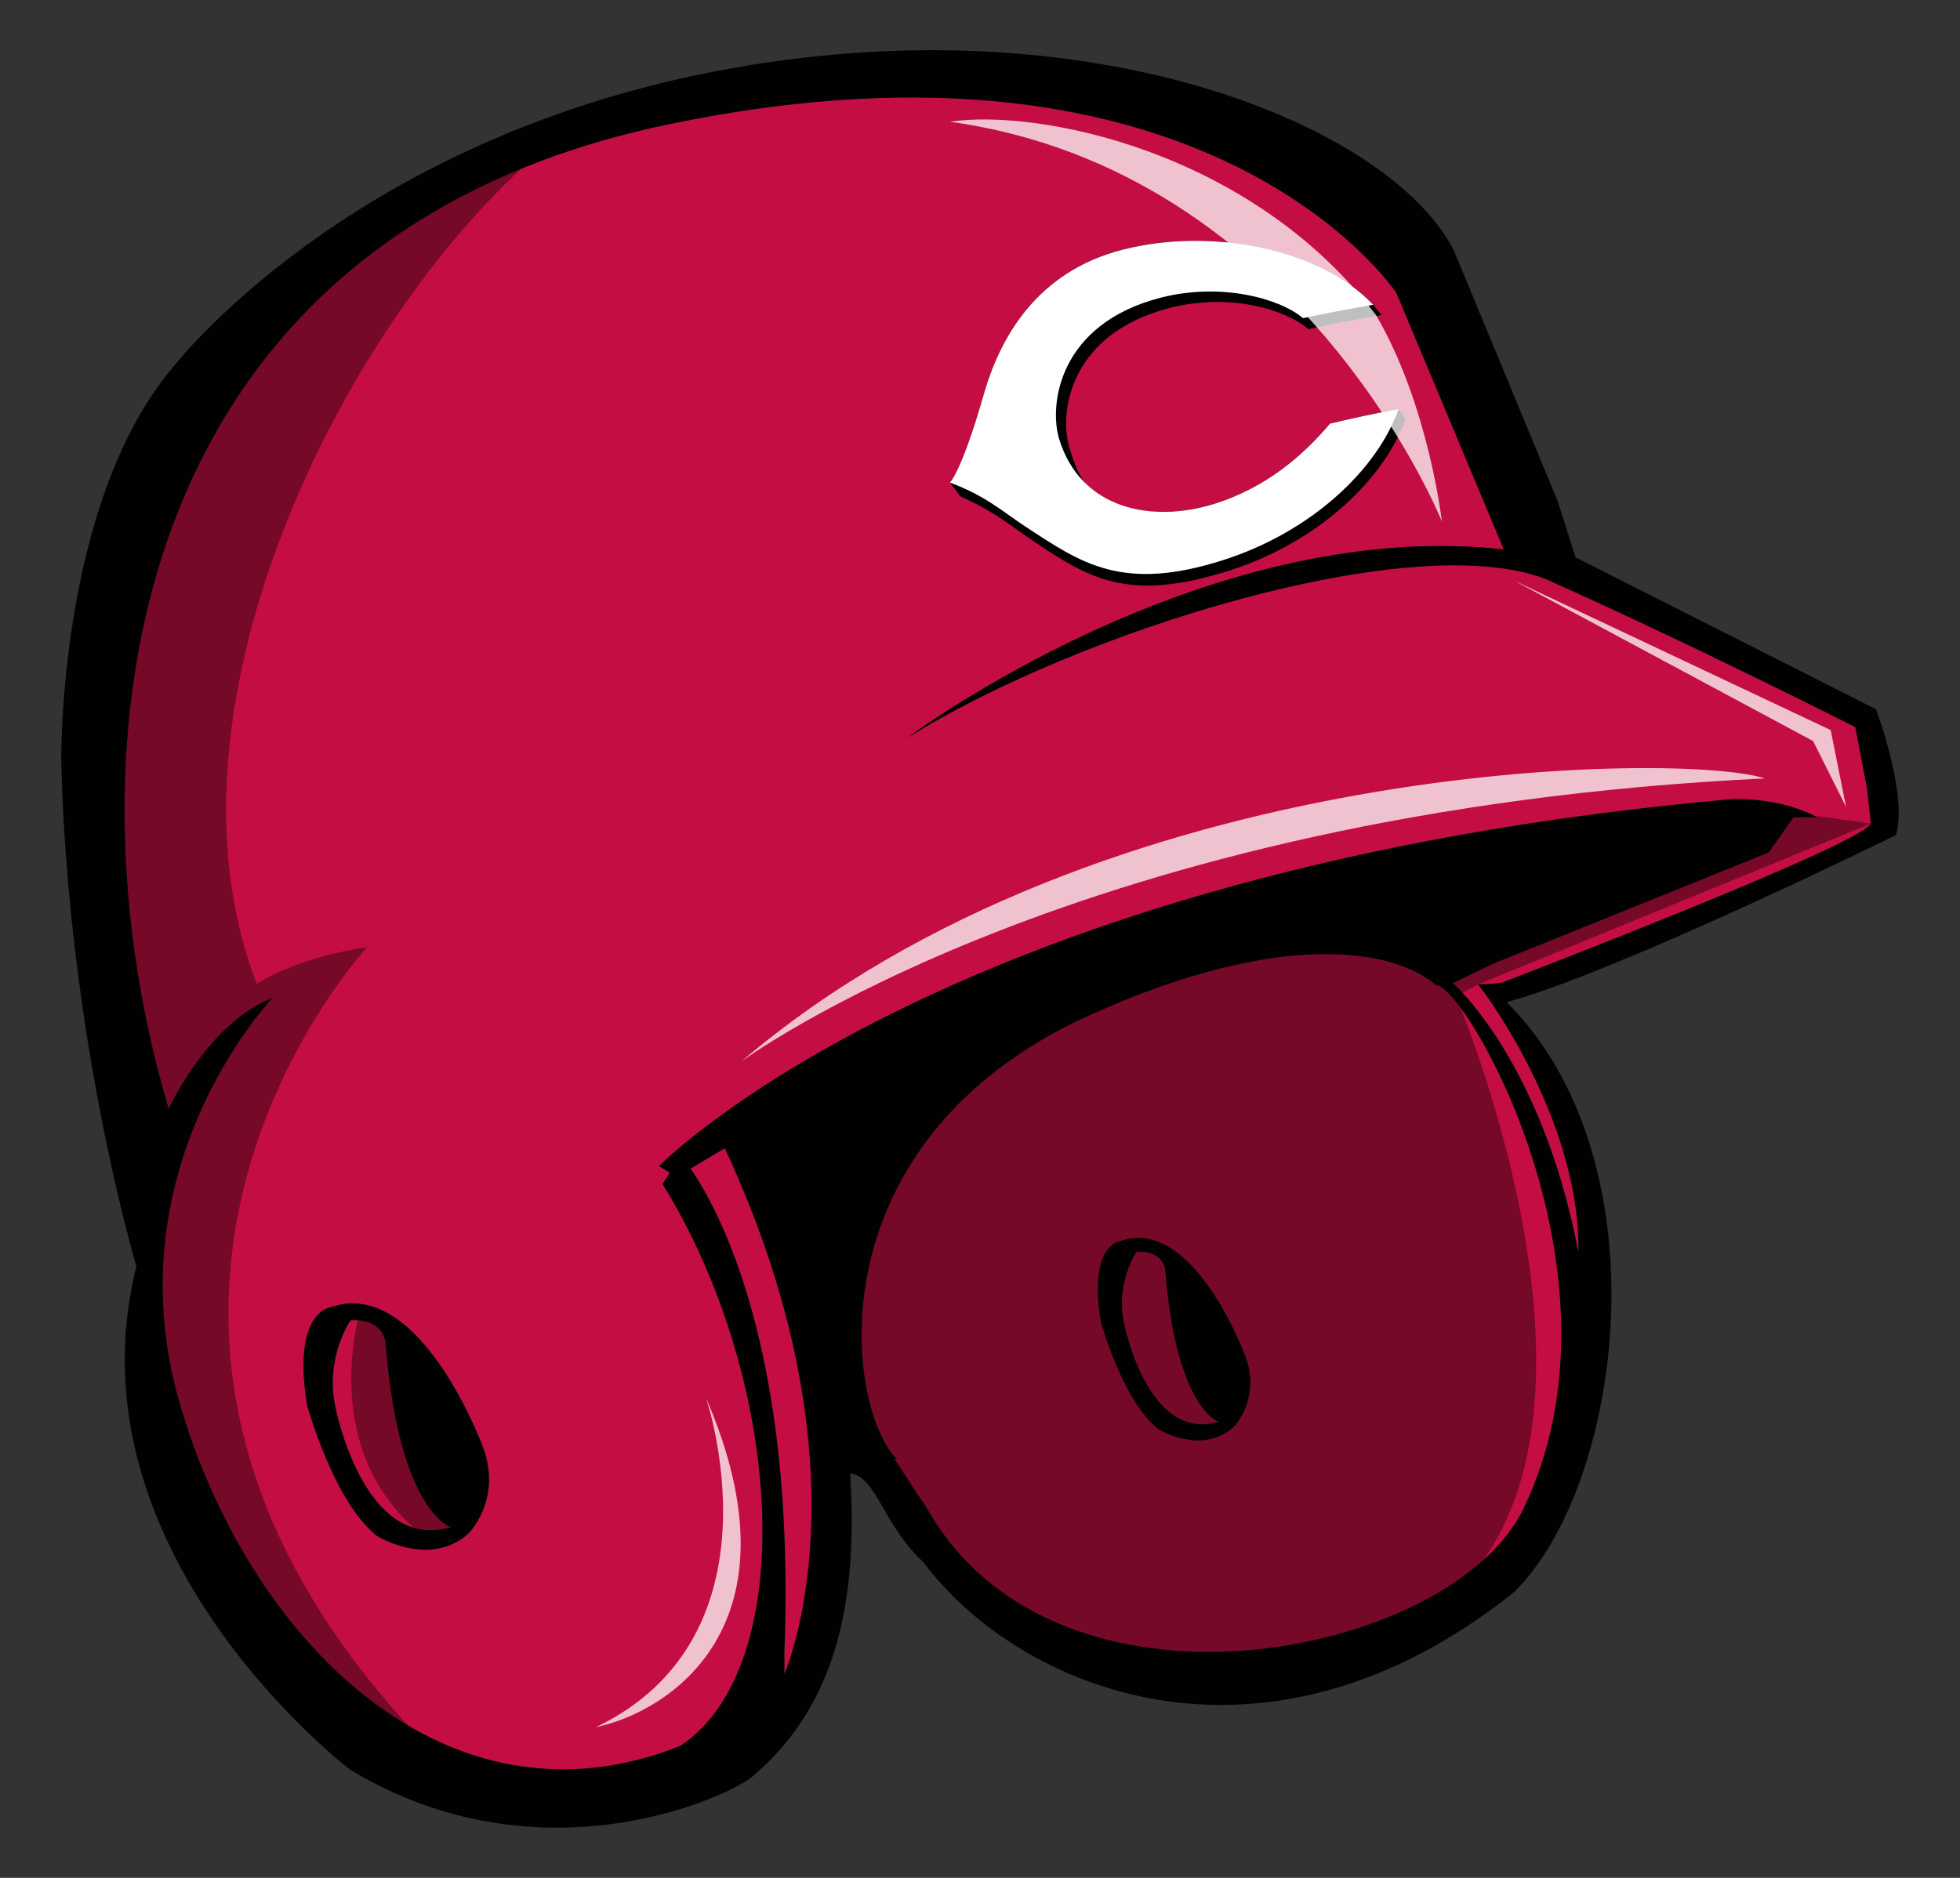
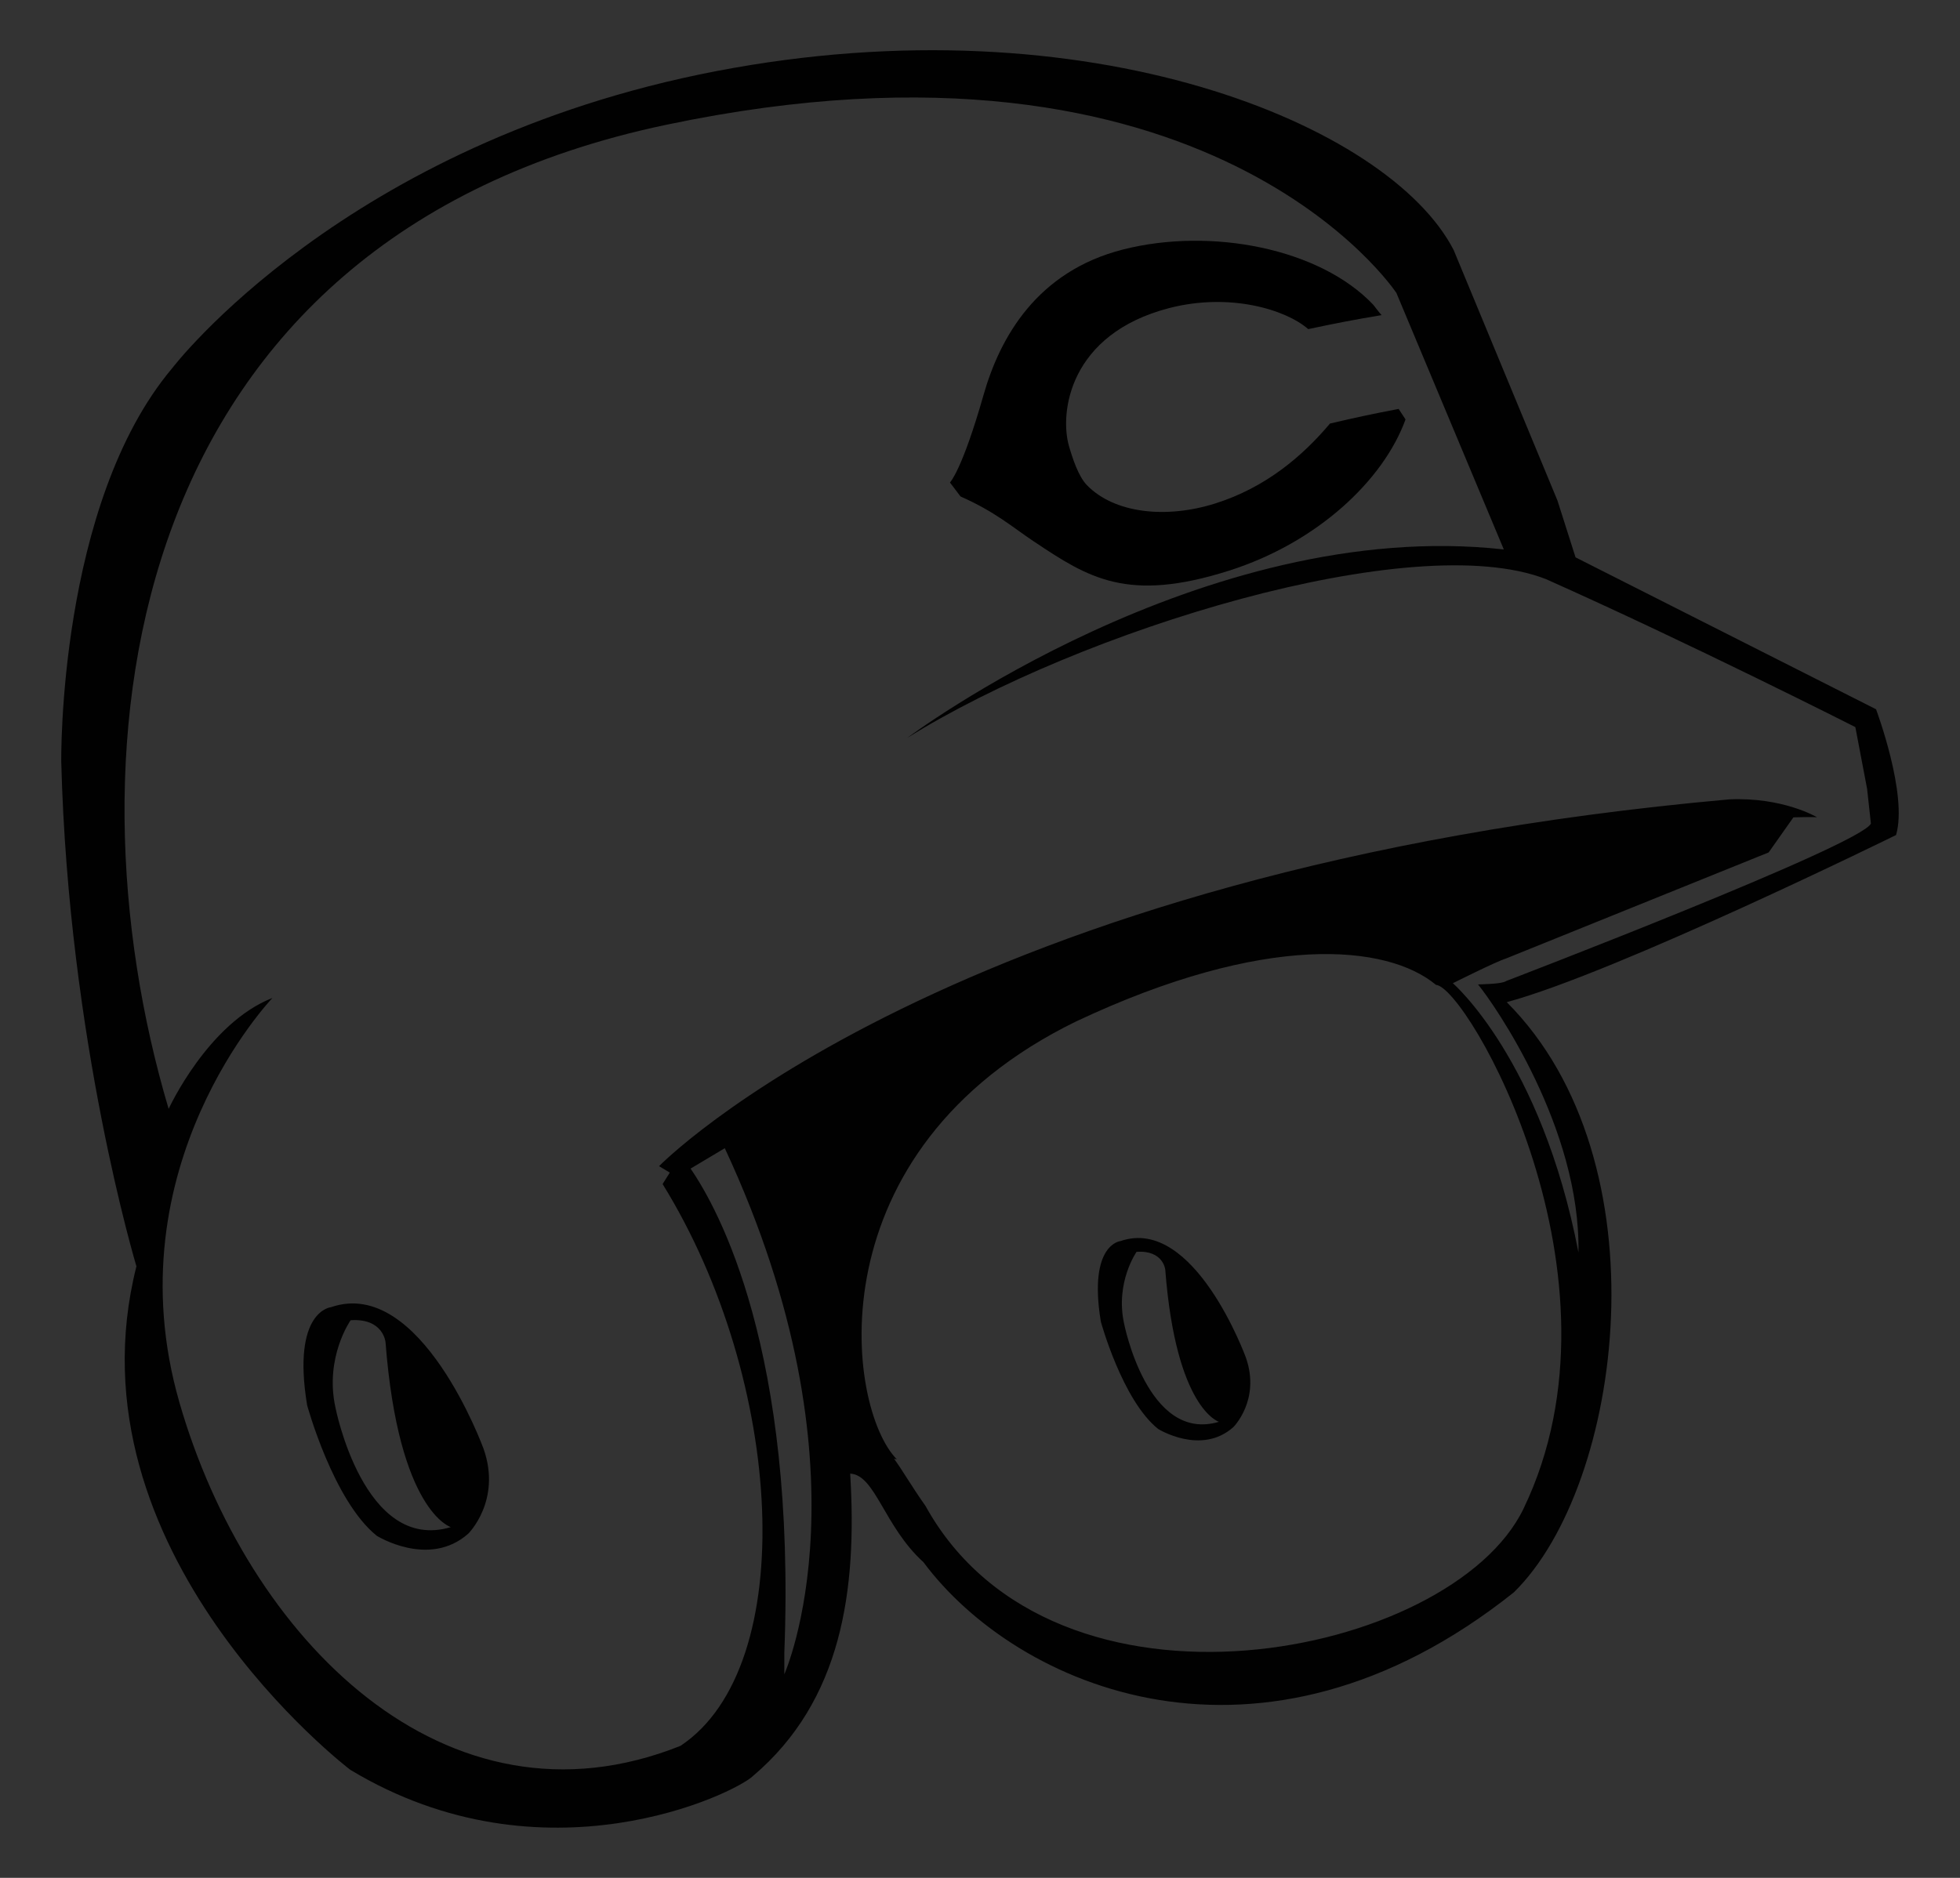
<svg xmlns="http://www.w3.org/2000/svg" version="1.1" id="Layer_1" x="0px" y="0px" width="48px" height="46px" viewBox="0 0 48 46" style="enable-background:new 0 0 48 46;" xml:space="preserve">
  <rect x="0" y="0" width="48" height="46" fill="#333333" stroke="none" />
-   <path id="color1" style="fill:#C40D42;" d="M35.166,24.124c-1.2-0.995-4.181-1.283-8.805,0.892  c-6.473,3.154-5.646,9.464-4.399,10.73l-0.068-0.013c0.211,0.285,0.427,0.672,0.769,1.153c3.155,5.706,12.89,3.715,14.646,0.071  C40.045,31.283,35.926,24.175,35.166,24.124z M30.202,34.96c-0.789,0.701-1.841,0.043-1.841,0.043  c-0.876-0.701-1.403-2.63-1.403-2.63c-0.314-1.905,0.482-1.972,0.482-1.972c1.807-0.623,3.068,2.849,3.068,2.849  C30.877,34.293,30.202,34.96,30.202,34.96z M17.75,28.126c3.683,7.912,1.458,12.887,1.458,12.887v-0.526  c0.288-7.406-1.606-10.858-2.296-11.861C17.12,28.5,17.413,28.325,17.75,28.126z M11.042,37.408  c-2.134,0.64-2.827-2.934-2.827-2.934c-0.267-1.227,0.373-2.134,0.373-2.134c0.8-0.053,0.854,0.534,0.854,0.534  C9.761,37.035,11.042,37.408,11.042,37.408z M29.851,34.828c-1.753,0.526-2.323-2.411-2.323-2.411  c-0.219-1.008,0.307-1.754,0.307-1.754c0.658-0.043,0.702,0.438,0.702,0.438C28.8,34.522,29.851,34.828,29.851,34.828z   M45.818,20.173l-0.093-0.85l-0.288-1.513c0,0-4.038-2.047-7.577-3.625c-3.254-1.268-11.435,1.261-15.642,3.89  c0,0,7.246-5.435,14.61-4.617l-2.63-6.282c0,0-4.558-6.925-17.883-4.12C2.99,5.862,1.5,18.309,4.13,27.163  c0,0,0.964-2.103,2.542-2.717c0,0-3.944,4.12-2.279,9.905c1.666,5.785,6.519,10.712,12.272,8.415  c2.928-1.943,2.542-8.941-0.438-13.762l0.176-0.28l-0.263-0.158c0,0,7.088-7.276,26.21-8.985c1.321-0.058,2.148,0.438,2.148,0.438  c-0.137-0.006-0.337-0.005-0.578,0.003l-0.606,0.859l-6.439,2.601c-0.242,0.074-1.295,0.603-1.295,0.603s2.167,1.867,3.076,6.594  c0.054-3.042-2.049-6.064-2.459-6.564c0.173-0.009,0.594-0.013,0.688-0.084C36.885,24.031,45.584,20.699,45.818,20.173z   M11.469,37.568c-0.96,0.853-2.24,0.053-2.24,0.053c-1.067-0.854-1.707-3.201-1.707-3.201c-0.381-2.318,0.587-2.4,0.587-2.4  c2.2-0.758,3.735,3.468,3.735,3.468C12.29,36.757,11.469,37.568,11.469,37.568z" />
  <path id="fill_1_" d="M34.252,10.017c-0.667,0.128-1.004,0.2-1.681,0.358c-0.673,0.8-1.579,1.57-2.811,1.958  c-1.205,0.38-2.468,0.243-3.141-0.448c-0.21-0.215-0.356-0.668-0.438-0.951c-0.239-0.821,0.001-2.754,2.455-3.388  c1.475-0.381,2.85,0.033,3.402,0.516c0.726-0.154,1.087-0.223,1.796-0.343c-0.053-0.058-0.204-0.255-0.204-0.255  c-1.309-1.382-3.974-1.899-6.125-1.353c-2.113,0.537-3.017,2.157-3.417,3.56c-0.53,1.862-0.824,2.148-0.824,2.148  c0.105,0.137,0.157,0.205,0.259,0.342c0.859,0.381,1.253,0.74,1.8,1.105c1.334,0.891,2.288,1.501,4.769,0.715  c2.172-0.689,3.791-2.221,4.329-3.707C34.354,10.172,34.32,10.12,34.252,10.017L34.252,10.017z" />
-   <path id="fill" style="fill:#FFFFFF;" d="M25.115,12.901c-0.56-0.367-0.965-0.75-1.851-1.08c0,0,0.294-0.287,0.824-2.148  c0.4-1.404,1.303-3.024,3.417-3.56c2.151-0.546,4.815-0.029,6.125,1.353c-0.679,0.116-1.024,0.182-1.719,0.328  c-0.563-0.481-2.006-0.882-3.485-0.502c-2.516,0.647-2.738,2.644-2.487,3.464c0.524,1.705,2.245,2.077,3.821,1.579  c1.232-0.389,2.138-1.159,2.811-1.958c0.677-0.159,1.014-0.231,1.681-0.358c-0.522,1.479-2.128,3.007-4.296,3.701  C27.479,14.511,26.48,13.795,25.115,12.901L25.115,12.901z" />
-   <path id="highlight" style="opacity:0.75;fill:#FFFFFF;enable-background:new    ;" d="M23.26,2.982  c2.152-0.323,7.37,0.699,10.437,4.734c1.291,2.206,1.614,5.057,1.614,5.057S31.868,4.166,23.26,2.982z M44.833,17.884l-7.747-3.658  l7.317,3.927l0.807,1.614L44.833,17.884z M18.149,26.008c0,0,8.231-6.133,25.07-6.94C41.282,18.422,26.972,18.476,18.149,26.008z   M14.598,42.308c1.775-0.377,5.111-2.475,2.69-8.07C17.288,34.239,19.278,40.049,14.598,42.308z" />
-   <path id="shadow" style="opacity:0.4;enable-background:new    ;" d="M13.981,3.129C9.037,6.724,3.493,16.912,6.29,24.104  c1.099-0.7,2.697-0.899,2.697-0.899s-8.99,9.688,2.297,20.376c-2.796-0.999-7.691-4.594-7.691-14.183  C2.894,27-1.501,13.915,6.989,7.423C8.488,5.925,13.981,3.129,13.981,3.129z M36.196,24.115l9.621-3.942l-2.672-0.365l-13.584,2.897  l-7.591,2.597l-2.497,2.996c0,0,0,1.898,1.798,7.291c4.994,8.89,12.485,4.695,14.283,3.496c4.591-4.156,0.1-14.682,0.1-14.682  L36.196,24.115z M8.815,32.144c0,0-1.076,3.47,1.613,5.523c0.391,0.146,0.586,0.049,0.586,0.049l0.342-0.538l-0.293-0.977  l-1.075-2.737L9.646,32.34L8.815,32.144z" />
  <path id="outline" style="fill:#010101;" d="M8.108,32.02c0,0-0.968,0.082-0.587,2.4c0,0,0.64,2.347,1.707,3.201  c0,0,1.28,0.8,2.24-0.053c0,0,0.822-0.811,0.374-2.08C11.842,35.488,10.307,31.262,8.108,32.02z M8.214,34.474  c-0.267-1.227,0.373-2.134,0.373-2.134c0.8-0.053,0.854,0.534,0.854,0.534c0.32,4.161,1.6,4.534,1.6,4.534  C8.908,38.048,8.214,34.474,8.214,34.474z M27.441,30.401c0,0-0.795,0.068-0.482,1.972c0,0,0.526,1.929,1.403,2.63  c0,0,1.052,0.658,1.841-0.043c0,0,0.675-0.667,0.307-1.71C30.509,33.25,29.248,29.778,27.441,30.401z M27.528,32.418  c-0.219-1.008,0.307-1.754,0.307-1.754c0.658-0.043,0.702,0.438,0.702,0.438c0.263,3.419,1.315,3.726,1.315,3.726  C28.098,35.354,27.528,32.418,27.528,32.418z M45.944,17.374l-7.359-3.721l-0.443-1.392L35.6,6.125  c-1.578-3.068-8.941-6.136-18.058-4.383S4.218,9.018,4.218,9.018C1.413,12.349,1.5,18.66,1.5,18.66  c0.176,6.837,1.841,12.36,1.841,12.36C1.57,38.028,8.577,43.352,8.577,43.352c4.748,2.864,9.428,0.575,9.864,0.152  c2.176-1.846,2.554-4.55,2.38-7.406c0.613,0.026,0.83,1.295,1.795,2.17c2.282,3.065,8.256,5.68,14.457,0.739  c2.676-2.622,3.728-10.557-0.173-14.458c2.689-0.726,9.534-4.094,9.534-4.094C46.727,19.461,45.944,17.374,45.944,17.374z   M19.208,41.013v-0.526c0.288-7.406-1.606-10.858-2.296-11.861c0.209-0.126,0.502-0.301,0.838-0.5  C21.433,36.038,19.208,41.013,19.208,41.013z M37.31,36.958c-1.756,3.644-11.492,5.636-14.646-0.071  c-0.342-0.481-0.558-0.868-0.769-1.153l0.068,0.013c-1.247-1.266-2.074-7.576,4.399-10.73c4.623-2.176,7.605-1.888,8.805-0.892  C35.926,24.175,40.045,31.283,37.31,36.958z M36.885,24.031c-0.094,0.071-0.515,0.076-0.688,0.084  c0.409,0.501,2.512,3.522,2.459,6.564c-0.909-4.728-3.076-6.594-3.076-6.594s1.054-0.529,1.295-0.603l6.439-2.601l0.606-0.859  c0.241-0.008,0.441-0.009,0.578-0.003c0,0-0.827-0.496-2.148-0.438c-19.122,1.709-26.21,8.985-26.21,8.985l0.263,0.158l-0.176,0.28  c2.981,4.821,3.367,11.819,0.438,13.762c-5.753,2.297-10.607-2.63-12.272-8.415c-1.665-5.786,2.279-9.905,2.279-9.905  C5.094,25.06,4.13,27.163,4.13,27.163C1.5,18.309,2.99,5.862,16.315,3.057s17.883,4.12,17.883,4.12l2.63,6.282  c-7.363-0.818-14.61,4.617-14.61,4.617c4.207-2.629,12.389-5.159,15.642-3.89c3.539,1.578,7.577,3.625,7.577,3.625l0.288,1.513  l0.093,0.85C45.584,20.699,36.885,24.031,36.885,24.031z" />
</svg>